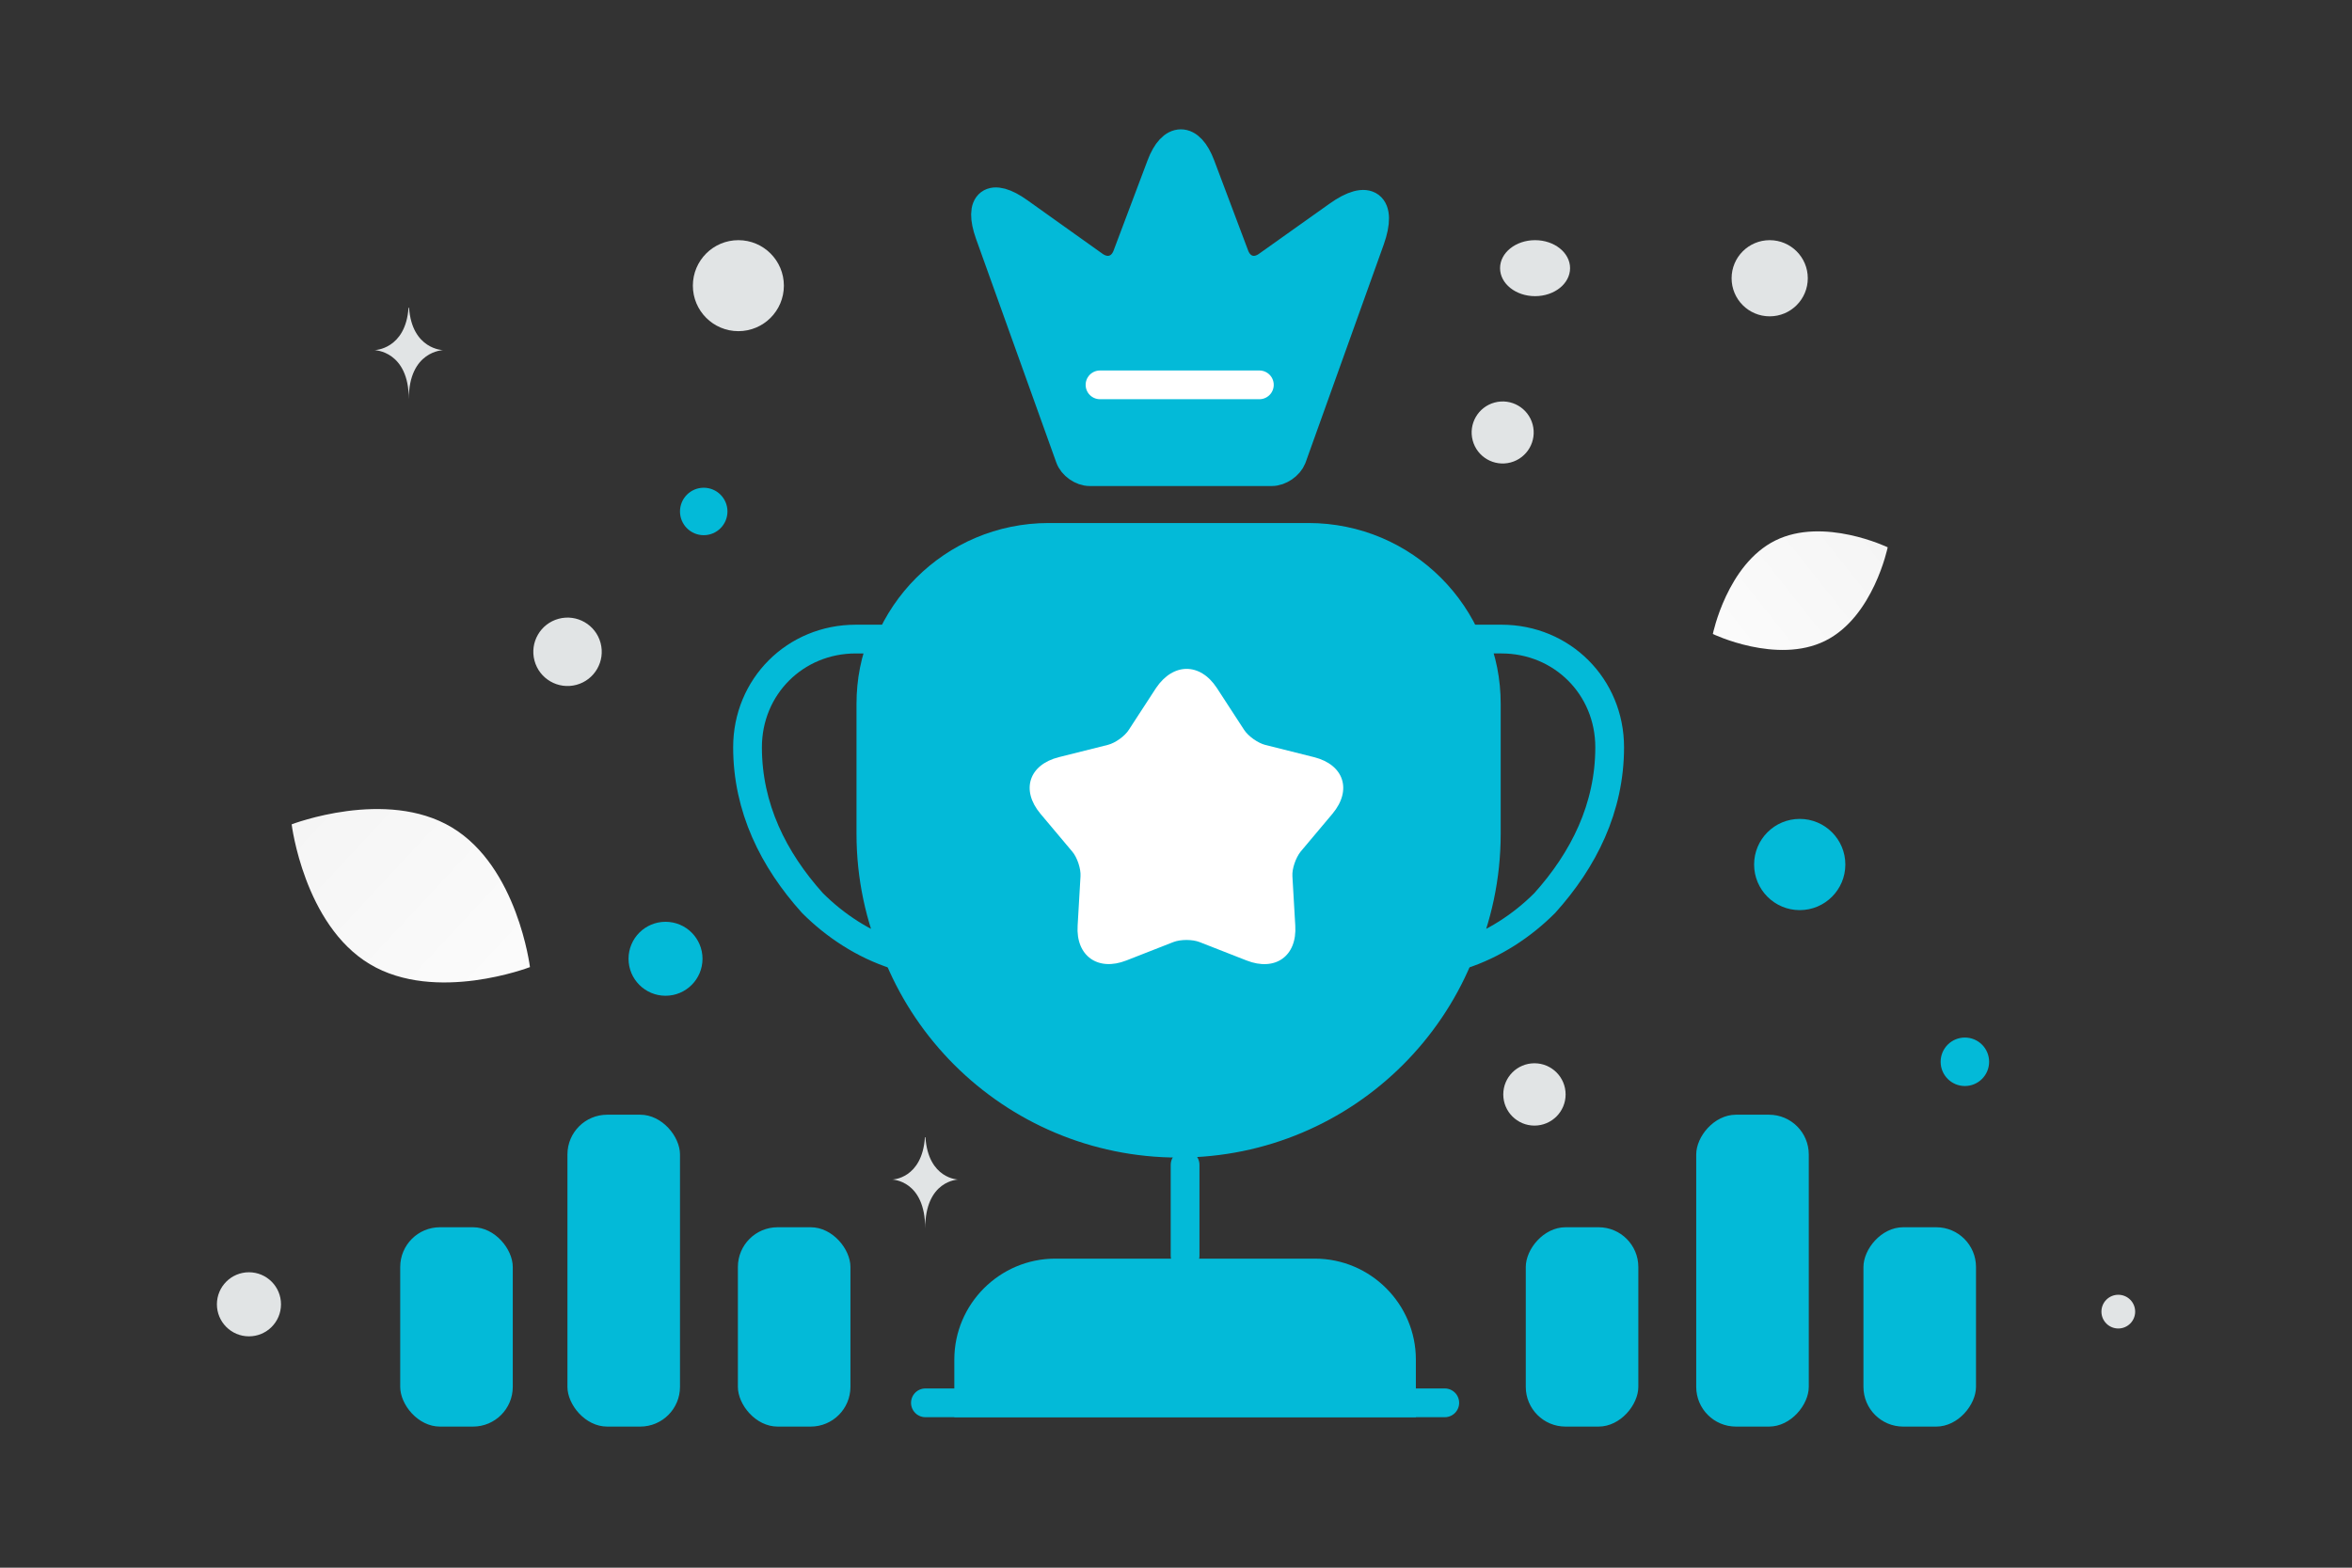
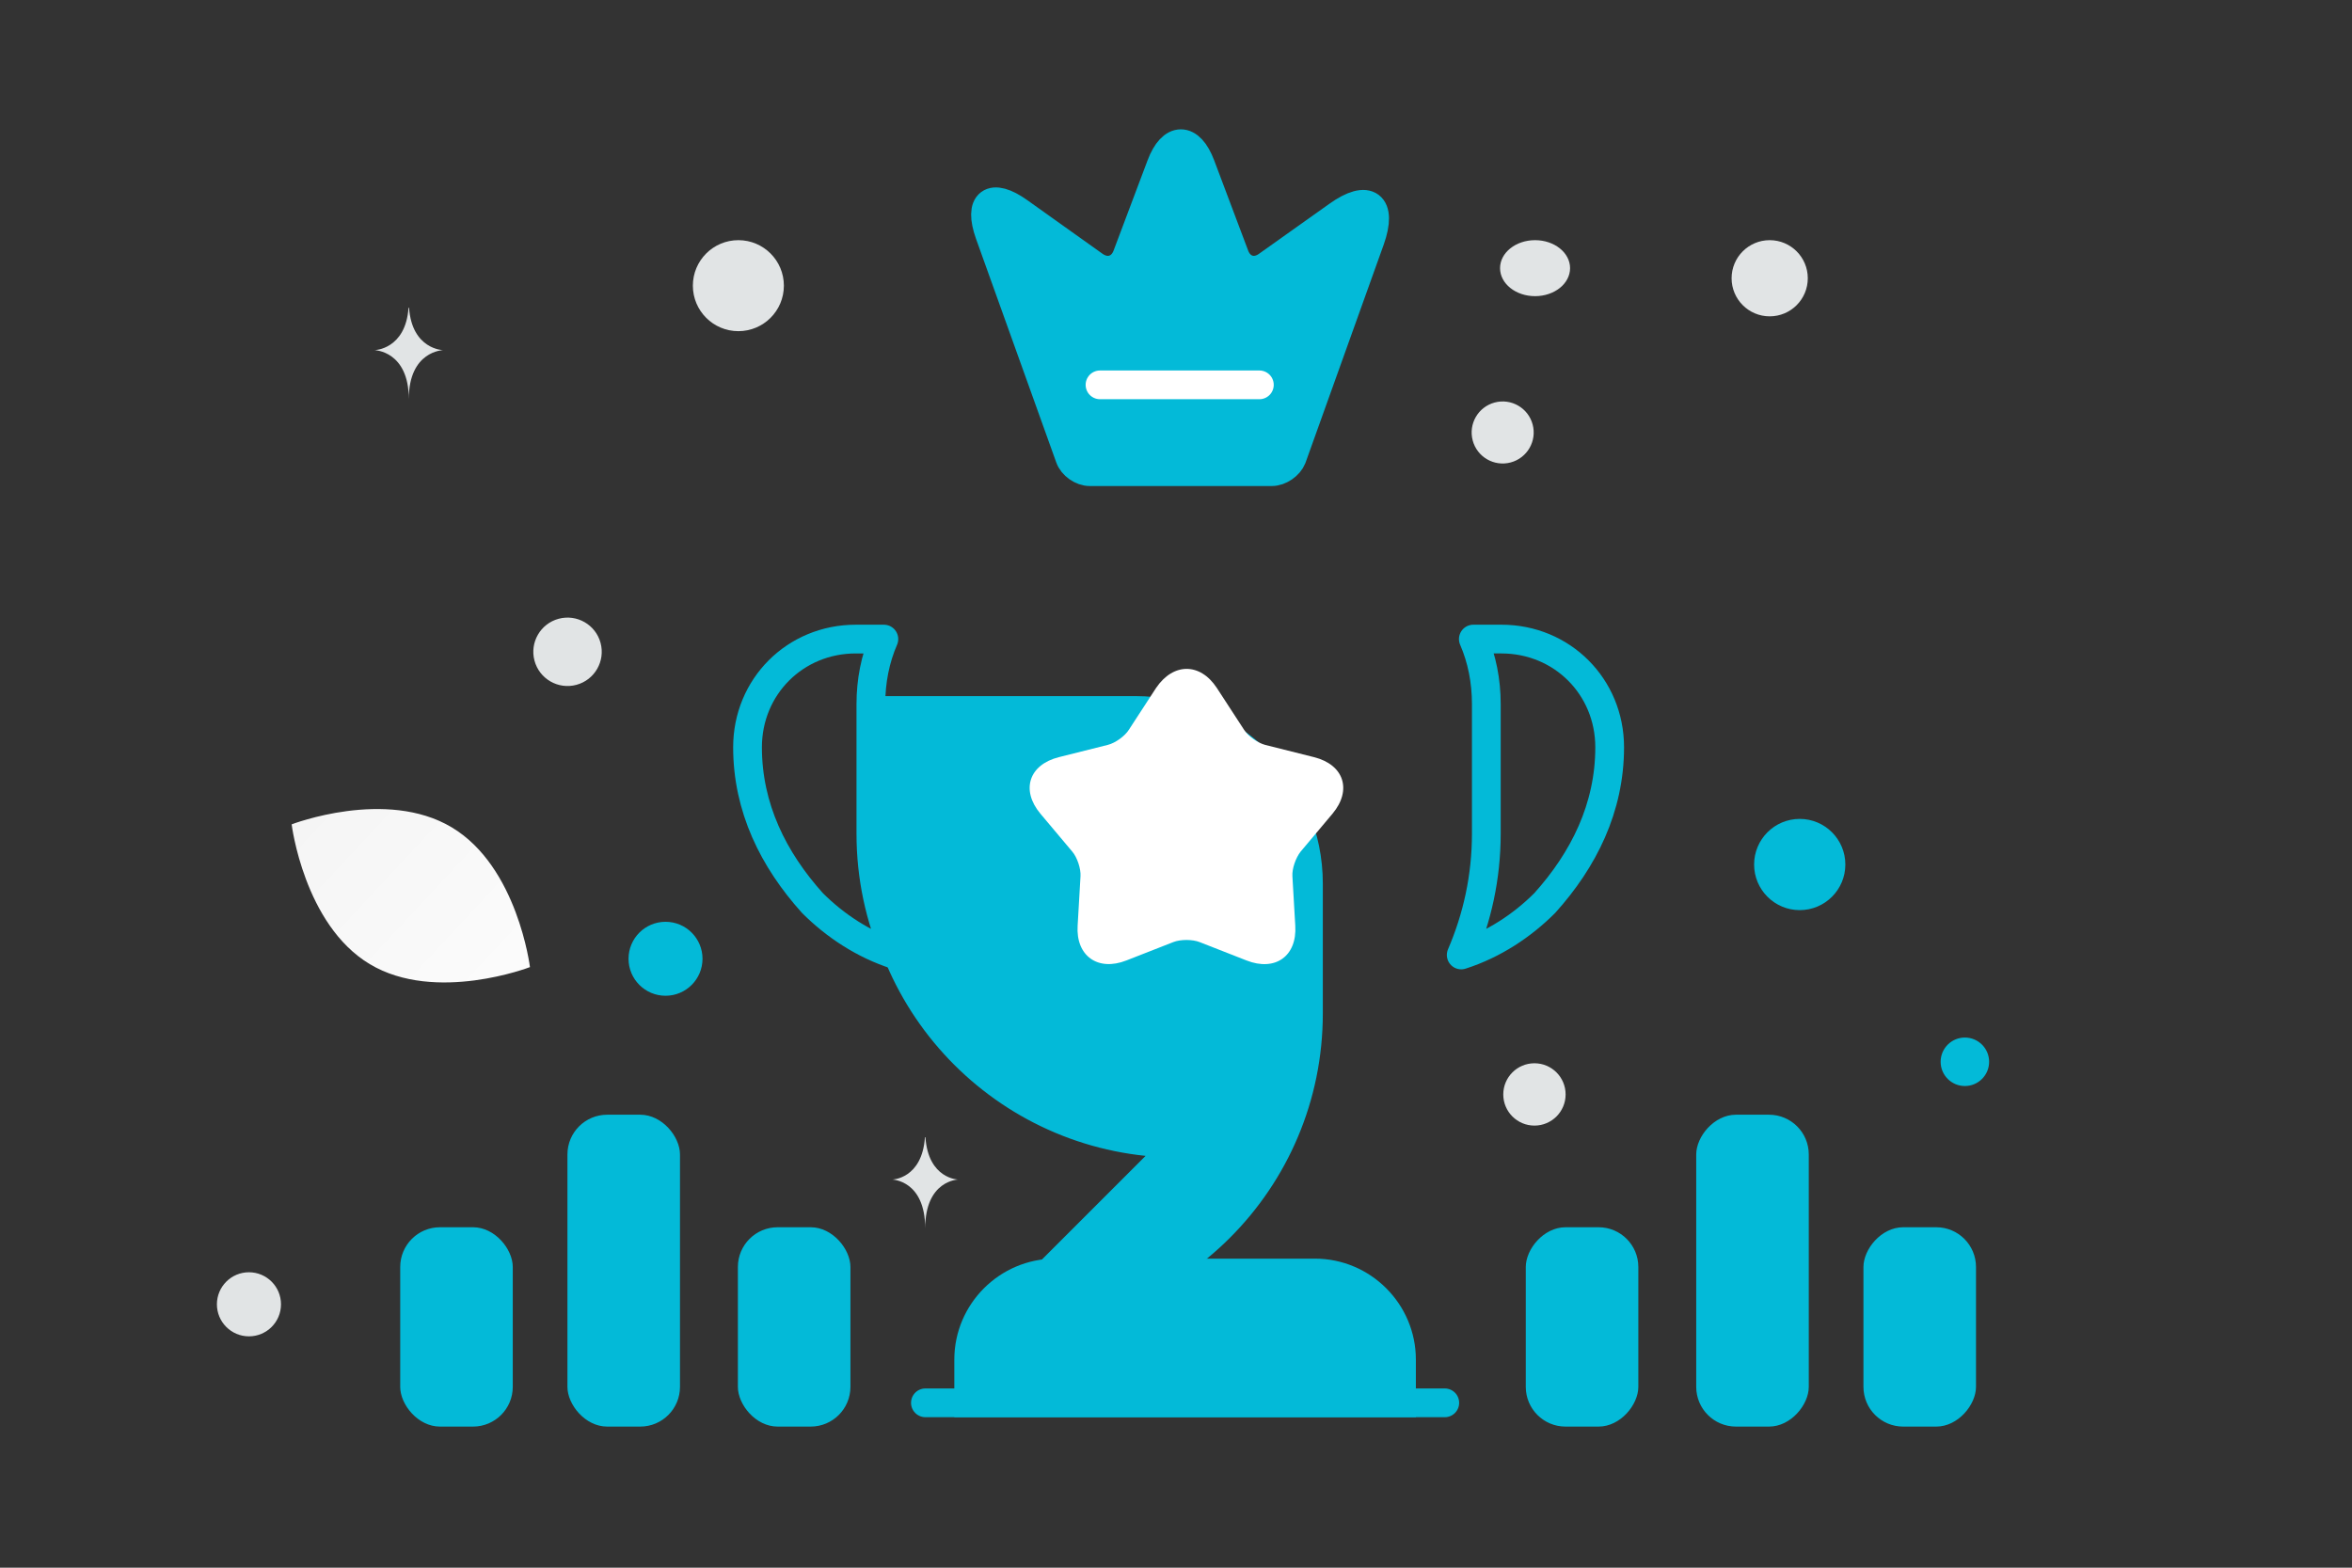
<svg xmlns="http://www.w3.org/2000/svg" width="900" height="600" viewBox="0 0 900 600" fill="none">
  <rect x="0" y="0" width="900" height="600" fill="#333333" stroke="none" />
  <path fill="transparent" d="M0 0h900v600H0z" />
  <path d="M486.661 180.519h-69.669c-3.113 0-6.597-2.437-7.635-5.392l-30.684-85.525c-4.373-12.26.741-16.027 11.266-8.494l28.905 20.606c4.818 3.324 10.303 1.625 12.378-3.766l13.044-34.64c4.151-11.078 11.044-11.078 15.194 0l13.045 34.64c2.075 5.391 7.56 7.09 12.303 3.766l27.127-19.276c11.562-8.272 17.121-4.063 12.377 9.305l-29.943 83.532c-1.111 2.807-4.595 5.244-7.708 5.244z" fill="#03bad8" stroke="#03bad8" stroke-width="11" stroke-linecap="round" stroke-linejoin="round" />
  <path d="M420.922 147.293H481.9" stroke="#fff" stroke-width="11" stroke-linecap="round" stroke-linejoin="round" />
  <path d="M453.479 445.814v34.779" stroke="#03bad8" stroke-width="11" stroke-linecap="round" stroke-linejoin="round" />
  <path d="M370.673 536.902h165.615V520.34c0-18.217-14.905-33.123-33.123-33.123h-99.369c-18.218 0-33.123 14.906-33.123 33.123v16.562z" fill="#03bad8" stroke="#03bad8" stroke-width="11" stroke-miterlimit="10" />
  <path d="M354.111 536.902h198.738M342.851 365.493c-12.421-3.975-23.352-11.262-31.964-19.874-14.905-16.562-24.842-36.435-24.842-59.621 0-23.187 18.218-41.404 41.404-41.404h10.765c-3.313 7.618-4.969 16.064-4.969 24.842v49.685c0 16.561 3.478 32.129 9.606 46.372zm216.29-.001c12.421-3.974 23.351-11.262 31.963-19.874 14.906-16.561 24.843-36.435 24.843-59.621s-18.218-41.404-41.404-41.404h-10.765c3.312 7.619 4.968 16.065 4.968 24.843v49.684c0 16.562-3.478 32.129-9.605 46.372z" stroke="#03bad8" stroke-width="11" stroke-linecap="round" stroke-linejoin="round" />
-   <path d="M450.998 437.533c-64.093 0-115.931-51.837-115.931-115.93v-49.685c0-36.601 29.645-66.246 66.246-66.246h99.369c36.601 0 66.246 29.645 66.246 66.246v49.685c0 64.093-51.837 115.93-115.93 115.93z" fill="#03bad8" stroke="#03bad8" stroke-width="11" stroke-linecap="round" stroke-linejoin="round" />
+   <path d="M450.998 437.533c-64.093 0-115.931-51.837-115.931-115.93v-49.685h99.369c36.601 0 66.246 29.645 66.246 66.246v49.685c0 64.093-51.837 115.93-115.93 115.93z" fill="#03bad8" stroke="#03bad8" stroke-width="11" stroke-linecap="round" stroke-linejoin="round" />
  <path d="m465.623 263.295 10.433 16.032c1.648 2.521 5.308 5.043 8.054 5.764l18.67 4.683c11.531 2.882 14.643 12.609 7.139 21.615l-12.264 14.591c-1.831 2.342-3.295 6.485-3.112 9.367l1.098 18.913c.733 11.708-7.687 17.653-18.67 13.33l-17.937-7.025c-2.746-1.081-7.322-1.081-10.068 0l-17.937 7.025c-10.983 4.323-19.403-1.802-18.67-13.33l1.098-18.913c.183-2.882-1.282-7.206-3.112-9.367l-12.264-14.591c-7.504-9.006-4.392-18.733 7.139-21.615l18.67-4.683c2.929-.721 6.589-3.423 8.054-5.764l10.433-16.032c6.589-9.727 16.84-9.727 23.246 0z" fill="#fff" />
  <rect x="217.132" y="426.634" width="43.07" height="119.366" rx="15.212" fill="#03bad8" />
  <rect x="153.143" y="469.704" width="43.07" height="76.296" rx="15.212" fill="#03bad8" />
  <rect x="282.353" y="469.704" width="43.07" height="76.296" rx="15.212" fill="#03bad8" />
  <rect width="43.07" height="119.366" rx="15.212" transform="matrix(-1 0 0 1 692.134 426.634)" fill="#03bad8" />
  <rect width="43.07" height="76.296" rx="15.212" transform="matrix(-1 0 0 1 756.125 469.704)" fill="#03bad8" />
  <rect width="43.07" height="76.296" rx="15.212" transform="matrix(-1 0 0 1 626.914 469.704)" fill="#03bad8" />
-   <path d="M698.411 245.262c-18.472 9.163-42.989-2.619-42.989-2.619s5.448-26.633 23.93-35.784c18.472-9.163 42.98 2.606 42.98 2.606s-5.449 26.634-23.921 35.797z" fill="url(#a)" />
  <path d="M141.498 368.999c25.175 15.088 61.293 1.14 61.293 1.14s-4.722-38.406-29.913-53.477c-25.175-15.088-61.277-1.157-61.277-1.157s4.722 38.405 29.897 53.494z" fill="url(#b)" />
  <circle cx="254.666" cy="366.951" r="14.152" transform="rotate(180 254.666 366.951)" fill="#03bad8" />
-   <circle cx="269.283" cy="195.751" r="9.08" transform="rotate(180 269.283 195.751)" fill="#03bad8" />
  <circle cx="688.671" cy="330.876" r="17.455" transform="rotate(180 688.671 330.876)" fill="#03bad8" />
  <circle r="9.276" transform="matrix(-1 0 0 1 751.866 406.377)" fill="#03bad8" />
  <circle r="11.927" transform="matrix(-1 0 0 1 587.159 418.872)" fill="#E1E4E5" />
  <circle r="12.262" transform="matrix(-1 0 0 1 95.262 499.194)" fill="#E1E4E5" />
-   <circle r="6.454" transform="matrix(-1 0 0 1 810.572 502)" fill="#E1E4E5" />
  <circle r="14.577" transform="matrix(-1 0 0 1 677.18 106.495)" fill="#E1E4E5" />
  <circle r="13.09" transform="scale(1 -1) rotate(-75 -53.971 -266.242)" fill="#E1E4E5" />
  <circle r="17.414" transform="matrix(-1 0 0 1 282.541 109.332)" fill="#E1E4E5" />
  <ellipse rx="13.396" ry="10.716" transform="matrix(-1 0 0 1 587.397 102.634)" fill="#E1E4E5" />
  <circle r="11.87" transform="scale(1 -1) rotate(-75 179.645 -457.44)" fill="#E1E4E5" />
  <path d="M156.332 117.76h.19c1.131 16.01 13.038 16.257 13.038 16.257s-13.13.256-13.13 18.756c0-18.5-13.131-18.756-13.131-18.756s11.903-.247 13.033-16.257zm197.602 317.488h.183c1.085 15.963 12.517 16.209 12.517 16.209s-12.606.255-12.606 18.701c0-18.446-12.606-18.701-12.606-18.701s11.427-.246 12.512-16.209z" fill="#E1E4E5" />
  <defs>
    <linearGradient id="a" x1="627.476" y1="273.844" x2="779.834" y2="153.328" gradientUnits="userSpaceOnUse">
      <stop stop-color="#fff" />
      <stop offset="1" stop-color="#EEE" />
    </linearGradient>
    <linearGradient id="b" x1="238.919" y1="417.567" x2="36.352" y2="229.356" gradientUnits="userSpaceOnUse">
      <stop stop-color="#fff" />
      <stop offset="1" stop-color="#EEE" />
    </linearGradient>
  </defs>
</svg>